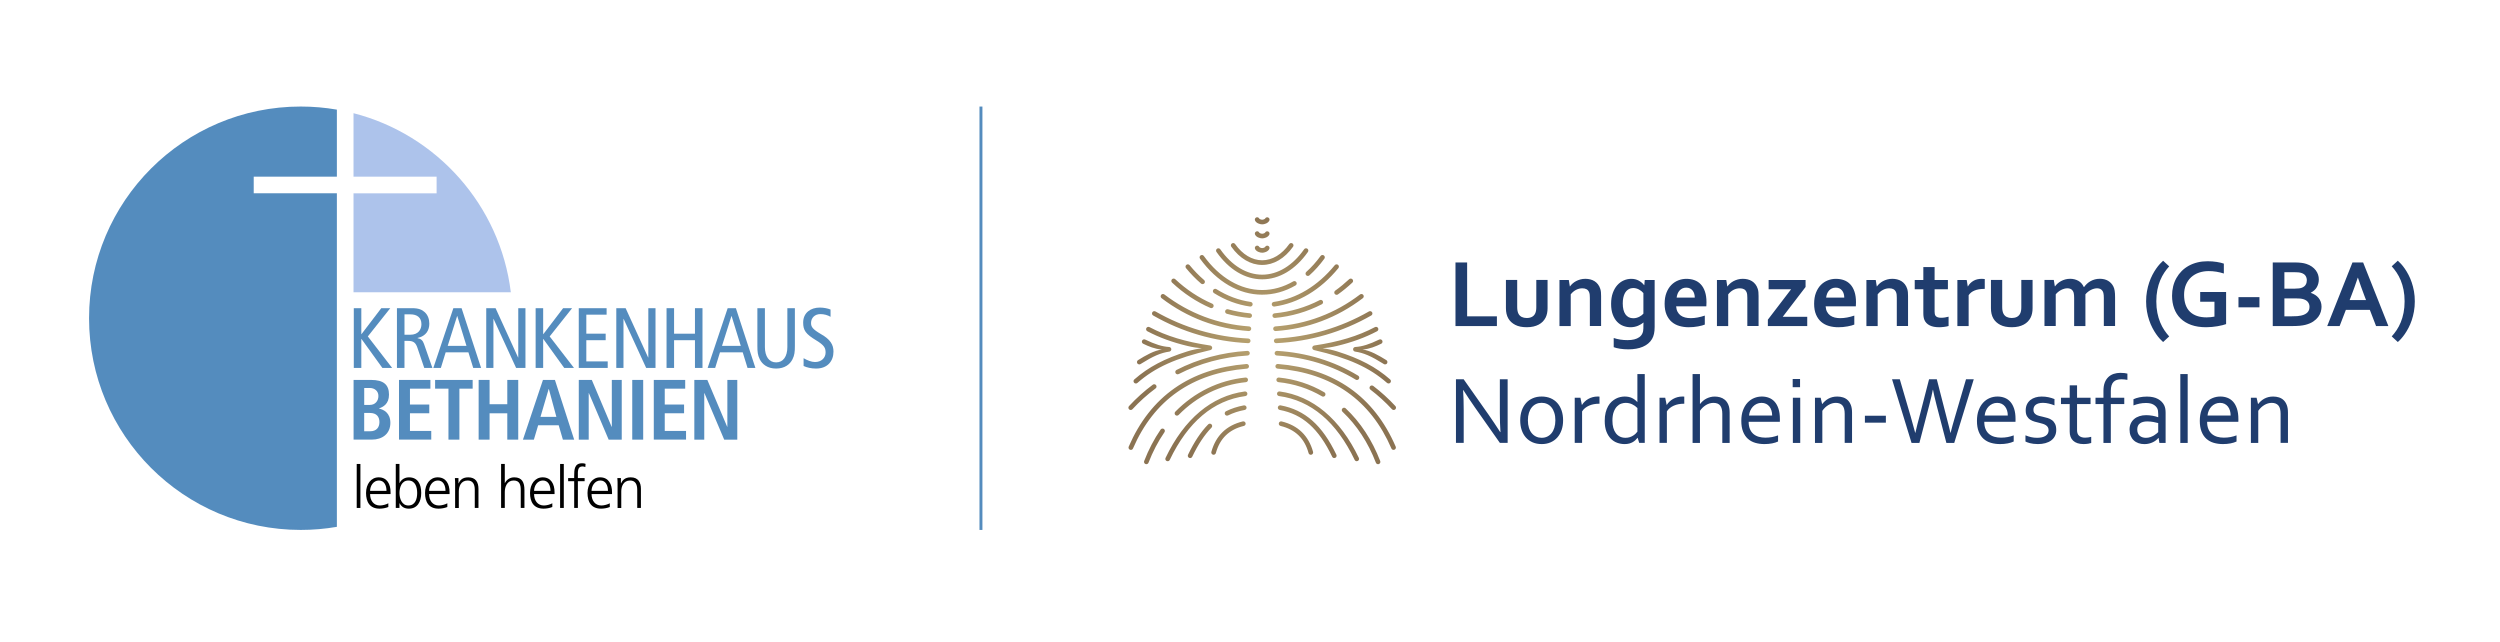
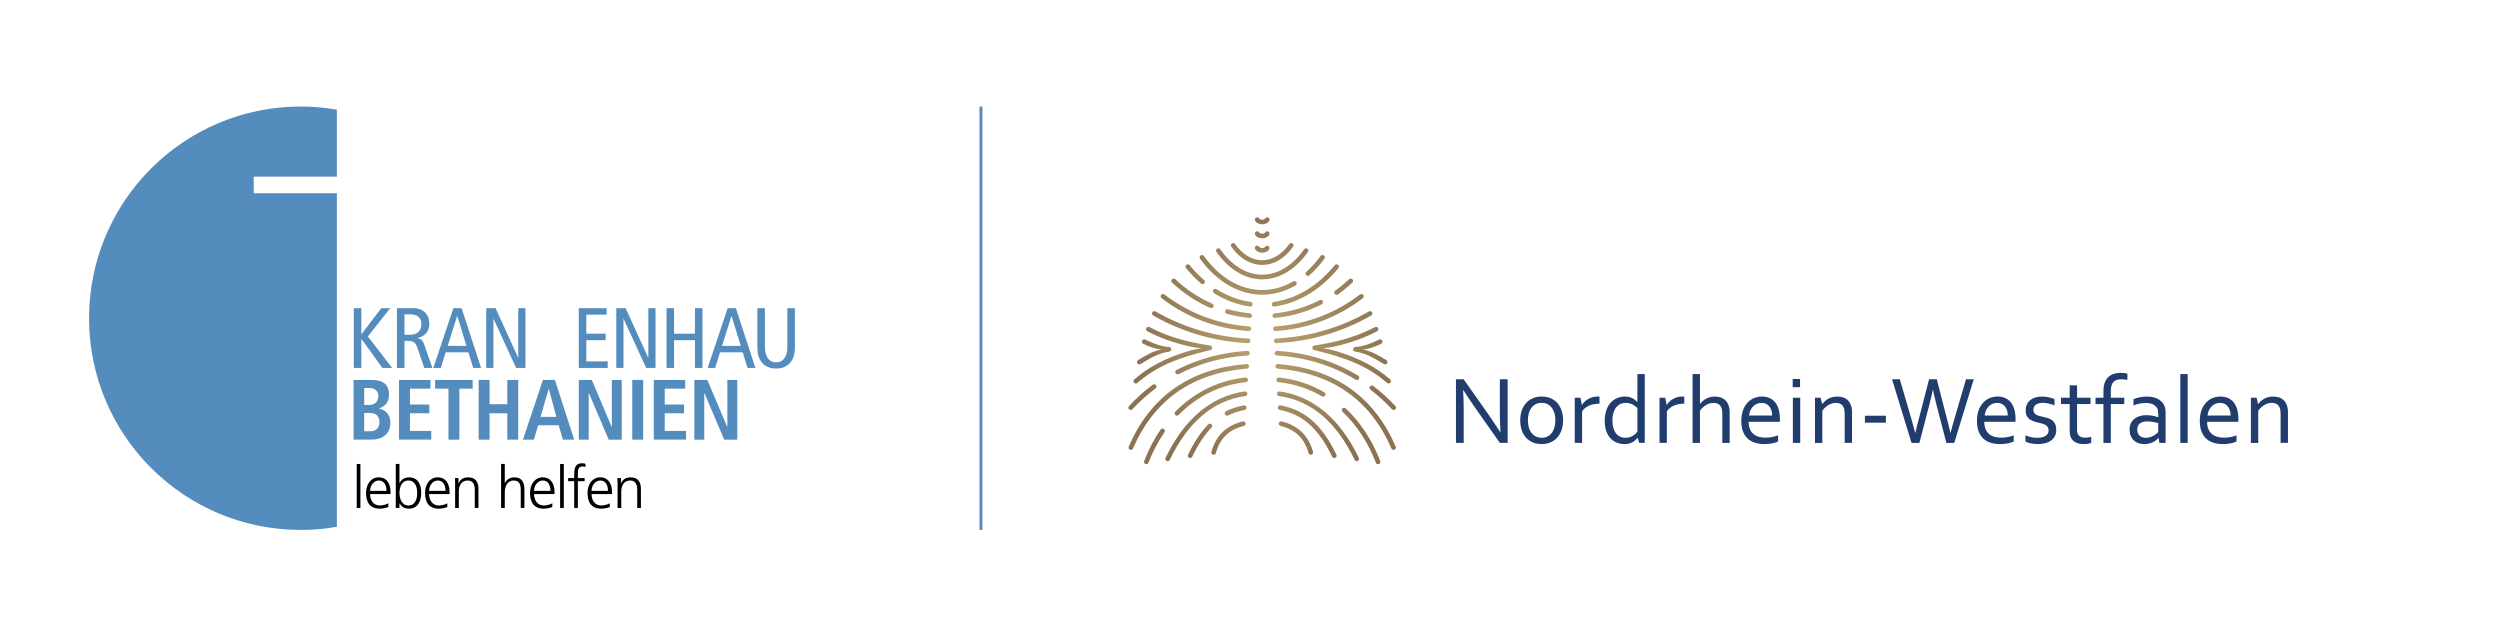
<svg xmlns="http://www.w3.org/2000/svg" id="Ebene_1" version="1.1" viewBox="0 0 1699.81 436.67">
  <defs>
    <style>
      .st0 {
        fill: #203d6e;
      }

      .st1 {
        fill: url(#Lungenzentrum);
      }

      .st2 {
        fill: #adc3eb;
      }

      .st3 {
        fill: none;
        stroke: #548cbe;
        stroke-miterlimit: 10;
        stroke-width: 2px;
      }

      .st4 {
        fill: #548cbe;
      }
    </style>
    <radialGradient id="Lungenzentrum" cx="83.34" cy="-134.27" fx="83.34" fy="-134.27" r="9.24" gradientTransform="translate(68.36 1504.19) scale(9.48)" gradientUnits="userSpaceOnUse">
      <stop offset="0" stop-color="#bba571" />
      <stop offset="1" stop-color="#8b7352" />
    </radialGradient>
  </defs>
  <g>
    <g>
-       <path class="st0" d="M989.62,221.69v-43.25h7.92v36.63h20.24v6.63h-28.16ZM1050.91,215.93c-.5.99-1.14,1.89-1.92,2.7-.79.81-1.71,1.5-2.78,2.07-1.07.57-2.28,1.01-3.62,1.32-1.35.31-2.85.47-4.51.47-3.15,0-5.75-.53-7.82-1.6s-3.63-2.5-4.69-4.32c-.56-.97-.98-2.04-1.25-3.2s-.4-2.46-.4-3.88v-19.14h7.66v18.33c0,1.06.08,1.97.23,2.73.15.76.38,1.43.68,1.99.52.95,1.25,1.65,2.2,2.12.95.46,2.08.7,3.39.7,1.38,0,2.56-.26,3.54-.78.98-.52,1.72-1.3,2.21-2.36.5-1.01.74-2.42.74-4.23v-18.49h7.66v19.14c0,2.54-.44,4.69-1.32,6.43h0ZM1080.98,221.69v-19.14c0-.84-.03-1.56-.1-2.17-.07-.6-.18-1.13-.36-1.58-.39-.99-.97-1.7-1.76-2.13-.79-.43-1.74-.65-2.86-.65-1.49,0-2.92.35-4.28,1.05-1.37.7-2.58,1.72-3.64,3.06v21.56h-7.66v-31.33h6.34l.71,4.36h.13c.45-.65,1.02-1.28,1.71-1.91.69-.62,1.48-1.17,2.36-1.65.88-.47,1.86-.86,2.93-1.15,1.07-.29,2.2-.44,3.41-.44,1.14,0,2.25.13,3.31.39,1.07.26,2.04.66,2.92,1.21.88.55,1.67,1.26,2.34,2.13.68.87,1.21,1.91,1.6,3.12.21.67.36,1.4.44,2.18.08.79.11,1.7.11,2.73v20.33h-7.66ZM1124.59,226.99c-.3,1.31-.74,2.48-1.33,3.49-.69,1.19-1.57,2.22-2.64,3.1-1.07.88-2.28,1.62-3.65,2.2-1.37.58-2.87,1.02-4.51,1.31-1.64.29-3.37.44-5.2.44-1.03,0-2.05-.04-3.04-.11-.99-.07-1.92-.18-2.8-.32-.87-.14-1.67-.3-2.39-.48-.72-.18-1.33-.37-1.83-.57v-6.24c1.42.47,2.91.83,4.48,1.08,1.56.25,3.21.37,4.93.37,3.43,0,6.08-.66,7.95-1.99,1.87-1.32,2.81-3.34,2.81-6.03v-.74c0-.43,0-.96.02-1.6.01-.64.04-1.17.08-1.6h-.07c-.47.39-1.02.77-1.63,1.15-.61.38-1.29.72-2.02,1.03-.73.31-1.54.56-2.42.74-.88.18-1.79.27-2.71.27-1.66,0-3.28-.3-4.87-.89-1.58-.59-2.99-1.53-4.22-2.81-1.23-1.28-2.22-2.93-2.97-4.93-.75-2-1.13-4.42-1.13-7.24s.38-5.3,1.15-7.42c.76-2.12,1.78-3.89,3.06-5.32,1.27-1.42,2.73-2.49,4.38-3.22,1.65-.72,3.35-1.08,5.09-1.08,1.92,0,3.62.4,5.11,1.21,1.49.81,2.71,1.84,3.65,3.09h.13l.32-3.52h6.72v31.91c0,1.83-.15,3.41-.45,4.72h0ZM1117.38,199.25c-.82-.97-1.83-1.78-3.04-2.42-1.21-.65-2.49-.98-3.85-1-.47,0-.97.06-1.5.18-.53.12-1.06.33-1.6.63-.54.3-1.05.71-1.53,1.21-.49.51-.91,1.15-1.28,1.92-.37.78-.66,1.7-.89,2.78-.23,1.08-.34,2.33-.34,3.75,0,1.57.15,2.98.45,4.22.3,1.24.75,2.3,1.36,3.17.6.87,1.35,1.54,2.25,2,.89.46,1.93.69,3.12.69.78,0,1.51-.1,2.2-.29.69-.19,1.33-.44,1.91-.74.58-.3,1.11-.64,1.57-1,.46-.37.86-.73,1.18-1.1v-14h0ZM1160.18,208.3h-20.53c.11,1.44.43,2.68.97,3.7.54,1.02,1.25,1.85,2.12,2.49.87.64,1.89,1.1,3.05,1.39,1.16.29,2.42.44,3.78.44,1.49,0,3.04-.15,4.66-.45,1.62-.3,3.25-.73,4.91-1.29v6.11c-.99.43-2.51.84-4.56,1.23-2.05.39-4.17.58-6.37.58s-4.33-.29-6.32-.86c-1.99-.57-3.73-1.49-5.22-2.76-1.49-1.27-2.67-2.92-3.54-4.95-.87-2.03-1.31-4.48-1.31-7.37s.41-5.33,1.23-7.47c.82-2.13,1.92-3.9,3.3-5.3,1.38-1.4,2.96-2.45,4.74-3.15,1.78-.7,3.62-1.05,5.51-1.05s3.81.3,5.48.9c1.67.6,3.11,1.55,4.33,2.85,1.22,1.29,2.17,2.96,2.85,4.99.68,2.04,1.02,4.45,1.02,7.23-.02,1.08-.05,1.99-.1,2.75h0ZM1151.95,199.71c-.25-.82-.61-1.54-1.1-2.15-.49-.61-1.09-1.1-1.81-1.46-.72-.36-1.57-.53-2.54-.53s-1.83.18-2.59.53c-.75.36-1.41.84-1.96,1.46-.55.61-.99,1.33-1.31,2.15-.32.82-.54,1.69-.65,2.62h12.32c0-.93-.12-1.8-.37-2.62h0ZM1188.05,221.69v-19.14c0-.84-.03-1.56-.1-2.17-.07-.6-.18-1.13-.36-1.58-.39-.99-.97-1.7-1.76-2.13-.79-.43-1.74-.65-2.86-.65-1.49,0-2.92.35-4.28,1.05-1.37.7-2.58,1.72-3.64,3.06v21.56h-7.66v-31.33h6.34l.71,4.36h.13c.45-.65,1.02-1.28,1.71-1.91.69-.62,1.48-1.17,2.36-1.65.88-.47,1.86-.86,2.93-1.15,1.07-.29,2.2-.44,3.41-.44,1.14,0,2.25.13,3.31.39,1.07.26,2.04.66,2.92,1.21s1.67,1.26,2.34,2.13c.68.87,1.21,1.91,1.6,3.12.22.67.36,1.4.44,2.18.08.79.11,1.7.11,2.73v20.33h-7.66ZM1228.78,221.69h-26.77v-4.33l15.81-20.69h-15.29v-6.3h25.12v4.75l-15.52,20.27h16.65v6.3h0ZM1261.82,208.3h-20.53c.11,1.44.43,2.68.97,3.7.54,1.02,1.25,1.85,2.12,2.49.87.64,1.89,1.1,3.06,1.39,1.16.29,2.42.44,3.78.44,1.49,0,3.04-.15,4.66-.45,1.62-.3,3.25-.73,4.91-1.29v6.11c-.99.43-2.51.84-4.56,1.23-2.05.39-4.17.58-6.37.58s-4.33-.29-6.32-.86c-1.99-.57-3.73-1.49-5.22-2.76-1.49-1.27-2.67-2.92-3.54-4.95-.87-2.03-1.31-4.48-1.31-7.37s.41-5.33,1.23-7.47c.82-2.13,1.92-3.9,3.3-5.3,1.38-1.4,2.96-2.45,4.74-3.15,1.78-.7,3.62-1.05,5.51-1.05s3.81.3,5.48.9c1.67.6,3.11,1.55,4.33,2.85s2.17,2.96,2.85,4.99c.68,2.04,1.02,4.45,1.02,7.23-.02,1.08-.05,1.99-.1,2.75h0ZM1253.59,199.71c-.25-.82-.61-1.54-1.1-2.15-.48-.61-1.09-1.1-1.81-1.46-.72-.36-1.57-.53-2.54-.53s-1.83.18-2.59.53c-.75.36-1.41.84-1.96,1.46-.55.61-.99,1.33-1.31,2.15-.32.82-.54,1.69-.65,2.62h12.32c0-.93-.12-1.8-.37-2.62h0ZM1289.68,221.69v-19.14c0-.84-.03-1.56-.1-2.17-.07-.6-.18-1.13-.36-1.58-.39-.99-.98-1.7-1.76-2.13-.79-.43-1.74-.65-2.86-.65-1.49,0-2.92.35-4.28,1.05-1.37.7-2.58,1.72-3.64,3.06v21.56h-7.66v-31.33h6.34l.71,4.36h.13c.45-.65,1.02-1.28,1.71-1.91.69-.62,1.48-1.17,2.36-1.65.88-.47,1.86-.86,2.92-1.15,1.07-.29,2.2-.44,3.41-.44,1.14,0,2.25.13,3.31.39,1.07.26,2.04.66,2.93,1.21.88.55,1.66,1.26,2.34,2.13.68.87,1.21,1.91,1.6,3.12.21.67.36,1.4.44,2.18.07.79.11,1.7.11,2.73v20.33h-7.66ZM1315.93,214.57c.65.99,1.93,1.49,3.85,1.49.88,0,1.76-.07,2.64-.21.87-.14,1.7-.32,2.47-.53v6.34c-.86.26-1.89.46-3.09.61-1.2.15-2.31.23-3.35.23-2.63,0-4.78-.43-6.45-1.28-1.67-.85-2.85-2.07-3.54-3.67-.5-1.14-.74-2.69-.74-4.66v-16.23h-5.85v-6.3h5.85v-8.76h7.66v8.76h9.05v6.3h-9.05v15.23c0,1.21.18,2.1.55,2.68h0ZM1348.84,196.44c-2.35,0-4.41.35-6.19,1.05-1.78.7-3.15,1.77-4.12,3.22v20.98h-7.66v-31.33h6.34l.71,4.36h.13c.91-1.59,2.15-2.85,3.73-3.77,1.58-.92,3.49-1.37,5.71-1.37.78,0,1.44.04,2,.13v6.72h-.65ZM1380.68,215.93c-.5.99-1.14,1.89-1.92,2.7-.79.81-1.71,1.5-2.78,2.07-1.07.57-2.27,1.01-3.62,1.32-1.35.31-2.85.47-4.51.47-3.15,0-5.75-.53-7.82-1.6-2.07-1.07-3.63-2.5-4.69-4.32-.56-.97-.98-2.04-1.25-3.2-.27-1.16-.4-2.46-.4-3.88v-19.14h7.66v18.33c0,1.06.07,1.97.23,2.73.15.76.38,1.43.68,1.99.52.95,1.25,1.65,2.2,2.12.95.46,2.08.7,3.39.7s2.56-.26,3.54-.78c.98-.52,1.72-1.3,2.21-2.36.5-1.01.74-2.42.74-4.23v-18.49h7.66v19.14c0,2.54-.44,4.69-1.33,6.43h0ZM1430.44,221.69v-19.07c0-.67-.02-1.29-.07-1.88-.04-.58-.12-1.09-.23-1.52-.24-.95-.7-1.71-1.39-2.29-.69-.58-1.66-.88-2.91-.91-.67,0-1.36.1-2.07.29-.71.19-1.42.47-2.12.82-.7.36-1.37.79-2,1.29-.64.51-1.21,1.07-1.73,1.7v21.56h-7.66v-19.07c0-.67-.02-1.29-.07-1.88-.04-.58-.12-1.09-.23-1.52-.24-.95-.7-1.71-1.37-2.29-.68-.58-1.65-.88-2.93-.91-.67,0-1.36.1-2.07.29-.71.19-1.42.47-2.12.82-.7.36-1.37.79-2,1.29-.64.51-1.21,1.07-1.73,1.7v21.56h-7.66v-31.33h6.34l.71,4.36h.13c.45-.65,1.02-1.28,1.71-1.91.69-.62,1.47-1.17,2.34-1.65s1.83-.86,2.88-1.15c1.04-.29,2.15-.44,3.31-.44,2.07,0,3.93.46,5.58,1.37,1.65.92,2.9,2.34,3.77,4.28h.13c.6-.84,1.28-1.6,2.02-2.3.74-.69,1.57-1.28,2.47-1.78.9-.5,1.88-.88,2.92-1.16,1.05-.28,2.16-.42,3.35-.42,2.24.02,4.12.49,5.64,1.41,1.52.92,2.69,2.17,3.51,3.77.22.41.4.86.55,1.34.15.49.27,1.03.37,1.63.1.6.17,1.27.21,2,.04.73.07,1.57.07,2.52v19.43h-7.66ZM1468.76,190.64c-.81,1.95-1.45,4.1-1.92,6.46-.47,2.36-.71,4.96-.71,7.81s.24,5.45.71,7.81c.47,2.36,1.12,4.52,1.92,6.46.81,1.95,1.74,3.71,2.8,5.29,1.06,1.57,2.17,3,3.33,4.27l-4.14,3.82c-.65-.56-1.39-1.29-2.21-2.2-.83-.9-1.68-1.98-2.54-3.22-.86-1.24-1.7-2.64-2.52-4.2-.82-1.56-1.55-3.28-2.18-5.14-.64-1.86-1.15-3.87-1.53-6.03-.39-2.15-.58-4.44-.58-6.85s.19-4.73.58-6.87c.39-2.14.9-4.15,1.53-6.01.64-1.86,1.36-3.58,2.18-5.14.82-1.56,1.66-2.96,2.52-4.2.86-1.24,1.71-2.31,2.54-3.22.83-.9,1.57-1.64,2.21-2.2l4.14,3.81c-1.16,1.27-2.28,2.69-3.33,4.27-1.06,1.57-1.99,3.34-2.8,5.29h0ZM1495.96,205.17v-6.63h17.62v21.82c-.65.24-1.47.49-2.47.74-1,.26-2.12.49-3.36.7-1.24.2-2.52.37-3.83.5-1.32.13-2.62.19-3.91.19-3.88,0-7.27-.52-10.17-1.57-2.9-1.05-5.31-2.52-7.24-4.41-1.93-1.89-3.37-4.15-4.33-6.77-.96-2.62-1.44-5.51-1.44-8.68,0-2.24.25-4.38.76-6.42.51-2.04,1.25-3.92,2.23-5.66.98-1.73,2.17-3.3,3.57-4.7,1.4-1.4,3-2.6,4.8-3.59,1.8-.99,3.77-1.75,5.92-2.28,2.14-.53,4.45-.79,6.9-.79,2.18,0,4.24.16,6.21.47,1.96.31,3.57.7,4.82,1.15v6.72c-1.68-.54-3.38-.95-5.09-1.23-1.71-.28-3.44-.42-5.19-.42-2.35,0-4.55.35-6.6,1.05-2.05.7-3.82,1.74-5.32,3.1-1.5,1.37-2.68,3.06-3.54,5.06-.86,2-1.29,4.32-1.29,6.95.02,5.11,1.36,8.94,4.01,11.49,2.65,2.55,6.41,3.83,11.28,3.83.9,0,1.84-.05,2.81-.15.97-.1,1.82-.22,2.55-.37v-10.12h-9.7ZM1521.99,208.98v-6.95h14.26v6.95h-14.26ZM1574.15,200.53c.89.57,1.66,1.25,2.3,2.04.64.79,1.13,1.68,1.49,2.67.35.99.53,2.1.53,3.33,0,1.06-.17,2.19-.5,3.39-.33,1.21-.92,2.38-1.76,3.51-.84,1.13-1.96,2.17-3.36,3.12-1.4.95-3.17,1.7-5.3,2.26-.54.13-1.13.25-1.76.36-.64.11-1.34.2-2.12.28-.78.08-1.64.13-2.59.16-.95.03-2.02.05-3.2.05h-12.58v-43.25h15.03c3.21,0,5.8.32,7.76.97,1.46.47,2.74,1.1,3.81,1.86,1.08.76,1.97,1.62,2.67,2.55.7.94,1.22,1.93,1.55,2.97.33,1.04.5,2.1.5,3.15,0,1.88-.42,3.59-1.26,5.16-.84,1.56-2.23,2.86-4.17,3.89v.13c1.08.37,2.06.84,2.96,1.41h0ZM1567.6,187.53c-.58-.89-1.57-1.56-2.97-1.99-.58-.17-1.26-.3-2.04-.37-.78-.07-1.74-.11-2.88-.11h-6.5v11.19h7.14c2.15,0,3.76-.21,4.82-.65,1.19-.5,2.03-1.18,2.54-2.05.51-.87.76-1.86.76-2.96s-.29-2.16-.87-3.05h0ZM1569.28,205.46c-.67-.91-1.71-1.58-3.14-2.04-.62-.19-1.36-.33-2.2-.42-.84-.09-1.92-.13-3.23-.13h-7.5v12.19h5.17c1.38,0,2.56-.04,3.56-.11.99-.08,1.84-.2,2.55-.37,1.1-.24,2.01-.55,2.75-.95.73-.4,1.32-.85,1.78-1.36.45-.51.78-1.07.97-1.68.19-.61.29-1.27.29-1.96,0-1.21-.33-2.26-1-3.17h0ZM1615.54,221.69l-4.24-11.02h-16.29l-4.24,11.02h-8.44l17.17-43.25h7.24l17.17,43.25h-8.37ZM1607.27,200.19c-1.17-3.07-2.52-6.85-4.05-11.34h-.13c-1.51,4.53-2.86,8.31-4.05,11.34l-1.48,3.85h11.18l-1.48-3.85h0ZM1641.31,211.76c-.39,2.15-.9,4.17-1.53,6.03-.64,1.86-1.36,3.58-2.18,5.14-.82,1.56-1.66,2.96-2.52,4.2-.86,1.24-1.7,2.31-2.52,3.22-.82.91-1.56,1.64-2.23,2.2l-4.14-3.82c1.16-1.27,2.27-2.69,3.33-4.27,1.06-1.57,1.99-3.33,2.8-5.29.81-1.95,1.45-4.1,1.92-6.46.47-2.36.71-4.96.71-7.81s-.24-5.45-.71-7.81c-.47-2.36-1.12-4.51-1.92-6.46-.81-1.95-1.74-3.71-2.8-5.29-1.06-1.57-2.17-2.99-3.33-4.27l4.14-3.81c.65.56,1.39,1.29,2.21,2.2.83.9,1.68,1.98,2.54,3.22.86,1.24,1.7,2.64,2.52,4.2.82,1.56,1.55,3.28,2.18,5.14.64,1.86,1.15,3.87,1.53,6.01.39,2.14.58,4.43.58,6.87s-.19,4.7-.58,6.85h0Z" />
      <path class="st0" d="M1019.81,301.14l-16.97-24.12c-2.93-4.2-5.55-8.13-7.86-11.77h-.19c.28,3.94.42,8.55.42,13.8v22.08h-5.27v-43.25h5.24l16.97,24.12c2.65,3.81,5.27,7.74,7.86,11.77h.19c-.28-4.2-.42-8.49-.42-12.87v-23.02h5.3v43.25h-5.27ZM1061.74,292.41c-.69,1.98-1.66,3.68-2.92,5.09-1.26,1.41-2.79,2.5-4.57,3.28-1.79.78-3.79,1.16-6.01,1.16s-4.33-.39-6.13-1.16c-1.8-.78-3.33-1.87-4.59-3.28-1.26-1.41-2.23-3.11-2.89-5.09-.67-1.98-1-4.18-1-6.6s.34-4.64,1.03-6.63c.69-1.98,1.67-3.68,2.93-5.11,1.26-1.42,2.79-2.52,4.59-3.3,1.8-.78,3.81-1.16,6.03-1.16s4.3.39,6.11,1.16c1.81.78,3.34,1.88,4.59,3.3,1.25,1.42,2.21,3.13,2.88,5.11.67,1.98,1,4.19,1,6.63s-.35,4.61-1.03,6.6h0ZM1056.84,280.75c-.46-1.48-1.11-2.73-1.94-3.75-.83-1.02-1.82-1.8-2.96-2.33-1.14-.53-2.39-.79-3.75-.79s-2.61.26-3.75.79c-1.14.53-2.13,1.3-2.96,2.33-.83,1.02-1.48,2.27-1.94,3.75-.46,1.48-.69,3.16-.69,5.06s.23,3.55.69,5.03c.46,1.48,1.12,2.72,1.96,3.73.84,1.01,1.83,1.78,2.97,2.31,1.14.53,2.39.79,3.75.79s2.6-.26,3.73-.79c1.13-.53,2.11-1.3,2.94-2.31.83-1.01,1.48-2.26,1.94-3.73.46-1.48.7-3.15.7-5.03s-.23-3.58-.7-5.06h0ZM1087.15,274.5c-1.19,0-2.35.11-3.49.32-1.14.22-2.21.54-3.22.99-1,.44-1.91.99-2.72,1.63-.81.65-1.48,1.41-2.02,2.29v21.4h-5.01v-30.71h3.88l.97,4.88h.1c.5-.8,1.1-1.54,1.83-2.23.72-.69,1.53-1.29,2.44-1.81.9-.52,1.9-.92,2.97-1.21,1.08-.29,2.21-.44,3.39-.44.22,0,.44,0,.66.02.23.01.43.03.6.05v4.82h-.39ZM1114.53,301.14l-1.03-3.43h-.13c-.39.5-.84,1-1.36,1.5-.52.51-1.13.96-1.83,1.37-.7.41-1.51.74-2.42.99-.92.25-1.98.37-3.18.37-1.68,0-3.33-.29-4.95-.86-1.62-.57-3.06-1.49-4.32-2.75-1.26-1.26-2.28-2.89-3.06-4.88-.78-1.99-1.16-4.42-1.16-7.29,0-2.13.21-4.03.63-5.67.42-1.65.98-3.09,1.67-4.32.69-1.23,1.5-2.26,2.42-3.09.93-.83,1.89-1.5,2.88-2.02.99-.52,2-.89,3.02-1.11,1.02-.23,1.99-.34,2.89-.34,1.88,0,3.5.31,4.88.94,1.38.63,2.62,1.54,3.72,2.75h.1v-18.98h5.01v46.81h-3.78ZM1113.3,277.41c-1.04-1.06-2.23-1.9-3.59-2.54-1.36-.64-2.82-.95-4.4-.95-.95,0-1.95.18-2.99.53-1.05.36-2.02,1-2.91,1.92-.89.93-1.63,2.17-2.21,3.73-.58,1.56-.87,3.56-.87,6,0,1.77.2,3.37.6,4.8.4,1.43.98,2.65,1.73,3.65.75,1,1.68,1.77,2.78,2.31,1.1.54,2.36.81,3.78.81,1.06,0,2.01-.14,2.88-.42.86-.28,1.63-.64,2.31-1.07.68-.43,1.26-.89,1.75-1.37.49-.49.87-.93,1.15-1.34v-16.07h0ZM1144.79,274.5c-1.18,0-2.35.11-3.49.32-1.14.22-2.21.54-3.22.99-1,.44-1.91.99-2.71,1.63-.81.65-1.48,1.41-2.02,2.29v21.4h-5.01v-30.71h3.88l.97,4.88h.1c.5-.8,1.11-1.54,1.83-2.23.72-.69,1.54-1.29,2.44-1.81.91-.52,1.9-.92,2.97-1.21,1.08-.29,2.21-.44,3.39-.44.21,0,.44,0,.66.02.23.01.43.03.6.05v4.82h-.39ZM1171.04,301.14v-19.75c0-2.48-.47-4.34-1.41-5.59-.94-1.25-2.47-1.87-4.61-1.87-1.77,0-3.45.48-5.04,1.44-1.6.96-2.97,2.28-4.14,3.96v21.82h-5.01v-46.81h5.01v20.3h.1c.56-.71,1.18-1.37,1.87-1.99.69-.61,1.46-1.14,2.3-1.58.84-.44,1.75-.79,2.71-1.05.97-.26,2.02-.39,3.14-.39s2.33.16,3.49.47c1.16.31,2.24.87,3.23,1.66.99.8,1.8,1.91,2.42,3.33.63,1.42.94,3.25.94,5.49v20.56h-5.01ZM1210.16,286.81h-21.21c0,1.96.3,3.63.89,4.99.59,1.37,1.4,2.48,2.42,3.33,1.02.85,2.23,1.47,3.6,1.86,1.38.39,2.87.58,4.46.58s3.17-.14,4.54-.4c1.37-.27,2.73-.65,4.09-1.15v4.17c-1.1.54-2.46.96-4.07,1.28-1.62.31-3.35.47-5.21.47-2.2,0-4.26-.28-6.19-.84-1.93-.56-3.6-1.47-5.01-2.72-1.41-1.25-2.52-2.88-3.31-4.9-.8-2.01-1.2-4.44-1.2-7.29s.39-5.23,1.16-7.29c.77-2.06,1.81-3.78,3.1-5.16,1.29-1.38,2.77-2.41,4.45-3.1,1.68-.69,3.43-1.03,5.26-1.03,1.72,0,3.33.29,4.82.86,1.49.57,2.79,1.47,3.89,2.7,1.1,1.23,1.96,2.81,2.6,4.75.63,1.94.95,4.27.95,6.98v.66c0,.18-.01.6-.03,1.25h0ZM1204.45,279.14c-.32-1.05-.78-1.96-1.39-2.73-.61-.78-1.36-1.39-2.26-1.83-.89-.44-1.93-.66-3.11-.66s-2.23.23-3.22.68c-.99.45-1.86,1.07-2.6,1.84-.74.78-1.34,1.69-1.8,2.73-.46,1.05-.74,2.16-.85,3.35h15.71c0-1.21-.16-2.33-.47-3.38h0ZM1219.01,301.14v-30.71h5.01v30.71h-5.01ZM1218.89,257.69h5.01v5.59h-5.01v-5.59h0ZM1254.25,301.14v-19.75c0-2.65-.51-4.56-1.54-5.72-1.02-1.16-2.52-1.75-4.48-1.75-1.72,0-3.39.48-5.01,1.44-1.62.96-3.01,2.28-4.17,3.96v21.82h-5.01v-30.71h3.88l.97,4.27h.1c.56-.71,1.18-1.37,1.86-1.99.68-.61,1.44-1.15,2.28-1.62.84-.46,1.76-.82,2.76-1.08,1-.26,2.1-.39,3.28-.39,1.4,0,2.71.19,3.94.58,1.23.39,2.29,1.01,3.2,1.87.9.86,1.62,1.99,2.15,3.38.53,1.39.79,3.1.79,5.12v20.56h-5.01ZM1267.99,287.36v-4.69h14.26v4.69h-14.26ZM1328.73,301.14h-5.34l-6.68-25.7c-1.22-4.78-2.02-8.25-2.41-10.41h-.13c-.34,1.98-1.15,5.45-2.42,10.41l-6.7,25.7h-5.35l-13.25-43.25h5.27l7.43,25.38c1.18,4.07,2.19,7.74,3.03,10.99h.13c.43-2,.89-3.95,1.4-5.85.5-1.9.95-3.59,1.34-5.08l6.56-25.44h5.27l6.53,25.44c1.6,6.12,2.51,9.76,2.72,10.93h.13c.75-3.02,1.76-6.68,3.03-10.99l7.44-25.38h5.27l-13.26,43.25h0ZM1370.37,286.81h-21.21c0,1.96.3,3.63.89,4.99.59,1.37,1.4,2.48,2.43,3.33,1.02.85,2.22,1.47,3.6,1.86,1.38.39,2.87.58,4.46.58s3.17-.14,4.54-.4c1.37-.27,2.73-.65,4.09-1.15v4.17c-1.1.54-2.46.96-4.07,1.28-1.62.31-3.35.47-5.21.47-2.2,0-4.26-.28-6.19-.84-1.93-.56-3.6-1.47-5.01-2.72-1.41-1.25-2.51-2.88-3.31-4.9-.8-2.01-1.2-4.44-1.2-7.29s.39-5.23,1.16-7.29c.77-2.06,1.81-3.78,3.1-5.16,1.29-1.38,2.77-2.41,4.45-3.1,1.68-.69,3.43-1.03,5.26-1.03,1.72,0,3.33.29,4.82.86,1.5.57,2.79,1.47,3.89,2.7,1.1,1.23,1.96,2.81,2.6,4.75.64,1.94.95,4.27.95,6.98v.66c0,.18-.01.6-.03,1.25h0ZM1364.66,279.14c-.32-1.05-.78-1.96-1.39-2.73-.61-.78-1.36-1.39-2.26-1.83-.89-.44-1.93-.66-3.11-.66s-2.23.23-3.22.68c-.99.45-1.86,1.07-2.6,1.84-.74.78-1.34,1.69-1.8,2.73-.46,1.05-.74,2.16-.85,3.35h15.71c0-1.21-.16-2.33-.47-3.38h0ZM1384.47,281.98c.6.33,1.3.61,2.09.82.79.22,1.61.41,2.45.58,1.16.26,2.25.54,3.29.86,1.03.31,1.99.78,2.86,1.41.87.62,1.58,1.47,2.12,2.54.54,1.07.81,2.45.81,4.15,0,1.55-.3,2.93-.9,4.12s-1.46,2.2-2.55,3.01c-1.1.81-2.41,1.42-3.94,1.84-1.53.42-3.21.63-5.04.63-1.12,0-2.14-.06-3.06-.18-.92-.12-1.72-.27-2.42-.45-.7-.18-1.3-.37-1.79-.57-.5-.19-.9-.38-1.23-.55v-4.2c1.27.52,2.53.93,3.78,1.23,1.25.3,2.62.45,4.13.45,1.19,0,2.25-.11,3.21-.32.95-.21,1.77-.53,2.46-.95.69-.42,1.22-.95,1.59-1.58.37-.64.56-1.37.56-2.21s-.17-1.57-.51-2.13c-.34-.56-.79-1.02-1.36-1.39-.57-.37-1.23-.67-1.98-.91-.75-.24-1.54-.45-2.36-.65-1.08-.24-2.18-.52-3.28-.84-1.11-.32-2.12-.78-3.03-1.36-.91-.58-1.64-1.37-2.21-2.38-.56-1-.84-2.29-.84-3.86s.29-3.02.87-4.2c.58-1.18,1.37-2.17,2.36-2.94.99-.78,2.14-1.36,3.46-1.75,1.31-.39,2.7-.58,4.17-.58,1.7,0,3.28.16,4.74.49,1.46.32,2.78.73,3.96,1.23v4.27c-1.26-.5-2.54-.9-3.83-1.21-1.29-.31-2.62-.48-3.99-.5-1.16,0-2.14.12-2.96.36-.82.24-1.49.57-2.02.99-.53.42-.91.92-1.15,1.49-.24.57-.36,1.2-.36,1.89,0,.84.18,1.53.54,2.07.36.54.84.98,1.44,1.31h0ZM1412.54,294.61c.2.6.53,1.13.97,1.57.44.44,1.01.79,1.7,1.03.69.25,1.52.37,2.49.37.67,0,1.37-.05,2.12-.16.74-.11,1.43-.25,2.05-.42v4.2c-.43.17-1.09.33-1.97.48-.88.15-1.94.24-3.17.26-1.62,0-3.02-.2-4.2-.6-1.19-.4-2.17-.97-2.96-1.71-.79-.74-1.37-1.64-1.76-2.7-.39-1.06-.58-2.23-.58-3.53v-18.68h-5.92v-4.3h5.92v-8.41h5.01v8.41h9.18v4.3h-9.18v17.91c0,.71.1,1.37.31,1.97h0ZM1444.34,257.98c-.78-.06-1.44-.1-2-.1-1.12,0-2.13.14-3.02.42-.89.28-1.64.73-2.25,1.34-.6.61-1.07,1.42-1.39,2.43-.32,1-.49,2.21-.49,3.64v4.72h9.15v4.3h-9.15v26.41h-5.01v-26.41h-5.4v-4.3h5.4v-4.69c0-2.22.3-4.09.89-5.61.59-1.52,1.41-2.77,2.44-3.75,1.03-.98,2.25-1.7,3.65-2.17,1.4-.46,2.91-.7,4.53-.7,1.03,0,1.99.05,2.86.16.87.11,1.51.23,1.92.36v4.24c-.65-.13-1.36-.23-2.13-.29h0ZM1468.23,301.14l-.55-3.39h-.13c-.41.52-.93,1.03-1.55,1.54-.62.51-1.35.96-2.17,1.36-.82.4-1.71.72-2.68.95-.97.24-2,.36-3.1.36-1.49,0-2.85-.22-4.09-.66-1.24-.44-2.31-1.09-3.2-1.94-.89-.85-1.59-1.89-2.08-3.12-.5-1.23-.74-2.62-.74-4.17s.27-2.9.82-4.11c.55-1.21,1.32-2.23,2.31-3.07.99-.84,2.18-1.49,3.57-1.94,1.39-.45,2.92-.68,4.61-.68,1.59.02,3.07.16,4.43.42,1.36.26,2.57.58,3.62.97h.13v-2.13c0-.84-.05-1.58-.16-2.23-.11-.65-.29-1.22-.55-1.71-.56-1.03-1.46-1.89-2.68-2.57-1.23-.68-2.89-1.02-4.98-1.02-1.55,0-3.01.15-4.38.44-1.37.29-2.73.7-4.09,1.21v-4.2c.52-.26,1.13-.5,1.83-.73.7-.23,1.44-.42,2.21-.58.78-.16,1.59-.29,2.46-.37.86-.09,1.72-.13,2.59-.13,3.1,0,5.64.55,7.61,1.65,1.97,1.1,3.39,2.55,4.25,4.36.32.69.55,1.45.7,2.28.14.83.21,1.74.21,2.73v20.5h-4.2ZM1467.42,287.66c-.92-.26-2.02-.51-3.28-.74-1.27-.24-2.66-.37-4.18-.39-2.12,0-3.79.45-4.99,1.36-1.2.9-1.8,2.29-1.8,4.17,0,.95.15,1.78.45,2.49.3.71.71,1.3,1.24,1.76.53.46,1.15.81,1.87,1.03.72.23,1.49.34,2.3.34,1.07,0,2.07-.16,2.99-.47.92-.31,1.74-.68,2.46-1.11.72-.43,1.33-.86,1.83-1.29.5-.43.87-.77,1.11-1v-6.14h0ZM1482.45,301.14v-46.81h5.01v46.81h-5.01ZM1521.89,286.81h-21.21c0,1.96.29,3.63.89,4.99.59,1.37,1.4,2.48,2.42,3.33,1.02.85,2.22,1.47,3.6,1.86,1.38.39,2.87.58,4.46.58s3.17-.14,4.54-.4c1.37-.27,2.73-.65,4.09-1.15v4.17c-1.1.54-2.46.96-4.07,1.28-1.62.31-3.35.47-5.2.47-2.2,0-4.26-.28-6.19-.84-1.93-.56-3.6-1.47-5.01-2.72-1.41-1.25-2.51-2.88-3.31-4.9-.8-2.01-1.2-4.44-1.2-7.29s.39-5.23,1.16-7.29c.77-2.06,1.81-3.78,3.1-5.16,1.29-1.38,2.77-2.41,4.45-3.1,1.68-.69,3.43-1.03,5.26-1.03,1.72,0,3.33.29,4.82.86,1.49.57,2.79,1.47,3.89,2.7,1.1,1.23,1.96,2.81,2.6,4.75.63,1.94.95,4.27.95,6.98v.66c0,.18-.01.6-.03,1.25h0ZM1516.18,279.14c-.32-1.05-.78-1.96-1.39-2.73-.61-.78-1.36-1.39-2.26-1.83-.89-.44-1.93-.66-3.11-.66s-2.23.23-3.22.68c-.99.45-1.86,1.07-2.6,1.84-.74.78-1.34,1.69-1.8,2.73-.46,1.05-.74,2.16-.85,3.35h15.71c0-1.21-.16-2.33-.47-3.38h0ZM1550.63,301.14v-19.75c0-2.65-.51-4.56-1.53-5.72-1.03-1.16-2.52-1.75-4.48-1.75-1.73,0-3.39.48-5.01,1.44-1.62.96-3.01,2.28-4.17,3.96v21.82h-5.01v-30.71h3.88l.97,4.27h.1c.56-.71,1.18-1.37,1.86-1.99.68-.61,1.44-1.15,2.28-1.62.84-.46,1.76-.82,2.76-1.08,1-.26,2.1-.39,3.28-.39,1.4,0,2.72.19,3.94.58,1.23.39,2.3,1.01,3.2,1.87.91.86,1.62,1.99,2.15,3.38.53,1.39.79,3.1.79,5.12v20.56h-5.01Z" />
    </g>
    <path class="st1" d="M936.98,315.62c-.64,0-1.23-.38-1.48-1.01-5.34-13.82-12.98-25.48-22.71-34.66-.64-.6-.66-1.6-.06-2.24.6-.64,1.6-.66,2.24-.06,10.07,9.51,17.97,21.56,23.48,35.82.32.81-.09,1.73-.91,2.05-.19.07-.38.11-.57.11ZM779.43,315.62c-.19,0-.38-.03-.57-.11-.82-.32-1.22-1.23-.91-2.05,2.98-7.72,6.75-14.92,11.19-21.39.49-.72,1.48-.9,2.2-.41.72.49.9,1.48.41,2.2-4.3,6.27-7.95,13.24-10.85,20.74-.24.63-.84,1.01-1.48,1.01ZM922.49,313.59c-.59,0-1.16-.33-1.43-.9-12.38-25.85-29.68-40.45-51.42-43.4-.87-.12-1.47-.92-1.36-1.78.12-.87.91-1.46,1.78-1.36,22.54,3.06,41.16,18.68,53.85,45.17.38.79.04,1.73-.74,2.11-.22.11-.45.15-.68.15ZM793.91,313.59c-.23,0-.46-.05-.68-.15-.79-.38-1.12-1.32-.74-2.11,12.69-26.49,31.31-42.11,53.85-45.17.88-.1,1.66.49,1.78,1.36.12.87-.49,1.66-1.36,1.78-21.74,2.95-39.05,17.55-51.42,43.4-.27.57-.84.9-1.43.9ZM907.21,311.45c-.59,0-1.16-.33-1.43-.9-9.14-19.1-20.14-28.91-35.66-31.82-.86-.16-1.43-.99-1.27-1.85.16-.86,1-1.41,1.85-1.27,16.61,3.11,28.31,13.46,37.94,33.56.38.79.04,1.73-.74,2.11-.22.11-.45.15-.68.15ZM809.19,311.45c-.23,0-.46-.05-.68-.15-.79-.38-1.12-1.32-.74-2.11,4.18-8.73,8.66-15.49,13.7-20.65.61-.63,1.61-.64,2.24-.03.63.61.64,1.61.03,2.24-4.79,4.91-9.08,11.39-13.11,19.8-.27.57-.84.9-1.43.9ZM891.25,309.21c-.69,0-1.33-.46-1.52-1.16-2.76-9.96-8.99-15.99-19.05-18.44-.85-.21-1.37-1.06-1.16-1.91.21-.85,1.06-1.37,1.91-1.16,11.12,2.71,18.31,9.66,21.35,20.67.23.84-.26,1.71-1.1,1.95-.14.04-.28.06-.42.06ZM825.16,309.21c-.14,0-.28-.02-.42-.06-.84-.23-1.34-1.11-1.1-1.95,3.05-11.01,10.23-17.96,21.35-20.67.84-.21,1.7.31,1.91,1.16.21.85-.31,1.7-1.16,1.91-10.06,2.45-16.29,8.48-19.05,18.44-.19.7-.83,1.16-1.52,1.16ZM947.51,305.9c-.61,0-1.2-.36-1.45-.96-14.25-33.01-40.31-51.28-77.43-54.3-.87-.07-1.52-.83-1.45-1.71.07-.87.84-1.52,1.71-1.45,38.38,3.12,65.32,22.03,80.08,56.2.35.8-.02,1.73-.83,2.08-.2.09-.42.13-.63.13ZM768.89,305.9c-.21,0-.42-.04-.63-.13-.8-.35-1.17-1.28-.83-2.08,14.75-34.17,41.7-53.08,80.08-56.2.86-.07,1.64.58,1.71,1.45.07.87-.58,1.64-1.45,1.71-37.12,3.02-63.18,21.28-77.43,54.3-.26.6-.84.96-1.45.96ZM800.25,282.61c-.4,0-.8-.15-1.11-.45-.62-.61-.63-1.61-.02-2.24,13.06-13.31,29.55-21.34,47.69-23.23.87-.07,1.65.54,1.74,1.41.09.87-.54,1.65-1.41,1.74-17.4,1.8-33.22,9.51-45.76,22.29-.31.32-.72.47-1.13.47ZM834.3,282.61c-.58,0-1.14-.32-1.42-.88-.39-.78-.07-1.73.71-2.12,3.69-1.83,7.76-3.17,12.11-3.99.85-.14,1.69.41,1.85,1.27.16.86-.41,1.69-1.27,1.85-4.12.77-7.81,1.98-11.29,3.71-.23.11-.47.17-.7.17ZM947.6,278.77c-.42,0-.85-.17-1.16-.51-4.5-4.87-9.42-9.35-14.65-13.33-.69-.53-.83-1.52-.3-2.22.53-.69,1.52-.83,2.22-.3,5.37,4.09,10.44,8.7,15.06,13.7.59.64.55,1.64-.09,2.24-.3.28-.69.42-1.07.42ZM768.8,278.77c-.38,0-.77-.14-1.07-.42-.64-.59-.68-1.59-.09-2.24,4.94-5.35,10.39-10.25,16.19-14.55.7-.52,1.69-.38,2.21.33.52.7.38,1.69-.33,2.21-5.64,4.19-10.94,8.95-15.75,14.16-.31.34-.74.51-1.16.51ZM899.64,269.68c-.27,0-.55-.07-.8-.22-9.04-5.29-18.99-8.52-29.58-9.62-.87-.09-1.5-.87-1.41-1.74.09-.87.86-1.49,1.74-1.41,11.04,1.15,21.42,4.52,30.85,10.04.75.44,1.01,1.41.57,2.17-.29.5-.82.78-1.37.78ZM772.29,260.75c-.44,0-.88-.18-1.19-.54-.58-.66-.51-1.66.15-2.23,9.73-8.49,20.54-14.19,36.12-19.08,3.14-.99,6.75-1.73,9.8-2.11-2.75-.21-5.93-.65-9.69-1.55-10.3-2.46-19.22-5.71-27.39-10.02-.77-.41-1.07-1.37-.66-2.14.41-.77,1.36-1.07,2.14-.66,11.52,6.08,24.62,10.05,41.23,12.49.1.01.19.03.29.06.22.07.42.19.58.34.17.15.31.35.4.57.07.17.11.34.12.53,0,.19-.02.38-.07.56-.07.22-.19.42-.34.58-.15.17-.34.3-.56.39-.09.04-.19.07-.28.09-23.58,5.49-37.49,11.75-49.6,22.33-.3.26-.67.39-1.04.39ZM922.61,258.36c-.28,0-.56-.07-.82-.23-16.01-9.67-34.07-15.19-53.66-16.4-.87-.05-1.54-.81-1.48-1.68.06-.87.82-1.5,1.68-1.48,20.11,1.25,38.65,6.91,55.1,16.85.75.45.99,1.42.54,2.17-.3.49-.82.77-1.36.77ZM800.69,254.51c-.57,0-1.13-.31-1.41-.86-.4-.78-.09-1.73.69-2.13,14.68-7.52,30.86-11.88,48.11-12.95.87-.02,1.62.61,1.68,1.48.05.87-.61,1.62-1.48,1.68-16.81,1.04-32.57,5.28-46.86,12.61-.23.12-.48.17-.72.17ZM774.63,247.78c-.53,0-1.04-.26-1.34-.74-.46-.74-.24-1.72.5-2.18,5.03-3.15,11.2-6.68,16.19-7.17-5.02-.47-8.89-2.12-12.71-3.97-.79-.38-1.11-1.33-.73-2.11.38-.79,1.33-1.11,2.11-.73,6.74,3.27,11.6,4.78,16.25,5.05.14,0,.28.03.41.07.22.07.42.18.58.33.18.16.32.36.41.59.06.16.1.34.11.52,0,.19-.02.37-.07.54-.07.22-.18.42-.33.58-.16.18-.37.33-.6.42-.12.05-.25.08-.38.1-5.8.83-10.92,3.05-19.57,8.47-.26.16-.55.24-.84.24ZM867.74,233.33c-.84,0-1.54-.66-1.58-1.5-.04-.87.63-1.62,1.5-1.66,22.57-1.15,43.8-7.35,63.12-18.41.76-.43,1.72-.17,2.16.59.43.76.17,1.73-.59,2.16-19.75,11.31-41.46,17.64-64.53,18.82,0,0-.05,0-.08,0ZM848.67,233.33s-.05,0-.08,0c-23.07-1.18-44.78-7.51-64.53-18.82-.76-.43-1.02-1.4-.59-2.16.44-.76,1.4-1.02,2.16-.59,19.31,11.06,40.55,17.26,63.12,18.41.87.04,1.55.79,1.5,1.66-.04.85-.74,1.5-1.58,1.5ZM867.25,225.09c-.82,0-1.52-.64-1.58-1.47-.06-.87.6-1.63,1.47-1.69,21.24-1.49,40.6-8.8,57.56-21.71.69-.53,1.69-.39,2.22.3.53.7.39,1.69-.3,2.22-17.46,13.29-37.39,20.81-59.26,22.35-.04,0-.08,0-.11,0ZM849.15,225.09s-.07,0-.11,0c-21.86-1.54-41.8-9.06-59.26-22.35-.7-.53-.83-1.52-.3-2.22.53-.7,1.52-.83,2.22-.3,16.96,12.91,36.33,20.21,57.56,21.71.87.06,1.53.82,1.47,1.69-.06.83-.75,1.47-1.58,1.47ZM866.73,216.18c-.81,0-1.5-.62-1.57-1.43-.08-.87.56-1.64,1.43-1.72,10.79-1.01,21.12-4.03,30.69-8.96.77-.41,1.73-.1,2.13.68.4.78.1,1.73-.68,2.13-9.93,5.12-20.65,8.25-31.85,9.3-.05,0-.1,0-.15,0ZM849.68,216.18s-.1,0-.15,0c-5.22-.49-10.4-1.45-15.39-2.84-.84-.23-1.33-1.11-1.1-1.95.23-.84,1.12-1.34,1.95-1.1,4.81,1.34,9.8,2.26,14.84,2.73.87.08,1.51.85,1.43,1.72-.08.82-.77,1.43-1.57,1.43ZM823.61,209.51c-.21,0-.42-.04-.63-.13-9.47-4.1-18.24-9.9-26.07-17.24-.64-.6-.67-1.6-.07-2.24.59-.64,1.6-.67,2.24-.07,7.56,7.08,16.03,12.68,25.16,16.64.8.35,1.17,1.28.82,2.08-.26.6-.84.95-1.45.95ZM866.27,208.44c-.78,0-1.45-.57-1.57-1.36-.12-.87.48-1.67,1.34-1.79,15.57-2.21,29.92-10.85,41.5-24.98.55-.67,1.55-.78,2.23-.22s.77,1.55.22,2.23c-12.09,14.75-27.14,23.78-43.5,26.11-.08.01-.15.02-.22.02ZM850.13,208.44c-.07,0-.15,0-.22-.02-8.54-1.21-16.78-4.29-24.5-9.13-.74-.46-.96-1.44-.5-2.18.46-.74,1.44-.97,2.18-.5,7.34,4.61,15.17,7.52,23.26,8.68.87.12,1.47.92,1.34,1.79-.11.79-.79,1.36-1.57,1.36ZM908.78,200.47c-.49,0-.98-.23-1.29-.66-.51-.71-.34-1.7.37-2.21,3.29-2.34,6.47-4.96,9.47-7.76.64-.6,1.64-.56,2.24.07.6.64.57,1.64-.07,2.24-3.1,2.9-6.39,5.61-9.8,8.03-.28.2-.6.29-.92.29ZM858.2,200.36c-15.78,0-30.79-8.69-42.27-24.47-.51-.71-.36-1.7.35-2.21.7-.51,1.7-.36,2.21.35,10.87,14.94,24.97,23.16,39.71,23.16,7.27,0,14.37-1.97,21.1-5.86.75-.44,1.72-.18,2.16.58.44.76.18,1.72-.58,2.16-7.22,4.17-14.85,6.28-22.68,6.28ZM817.67,193.2c-.36,0-.73-.13-1.03-.38-3.62-3.1-7.06-6.64-10.23-10.5-.55-.68-.46-1.67.22-2.23.68-.56,1.67-.45,2.23.22,3.05,3.72,6.36,7.12,9.84,10.1.66.57.74,1.57.17,2.23-.31.37-.76.55-1.2.55ZM858.2,189.92c-11.62,0-22.66-6.61-31.09-18.62-.5-.71-.33-1.7.39-2.2.71-.5,1.7-.33,2.2.39,7.82,11.14,17.94,17.27,28.5,17.27s20.68-6.13,28.5-17.27c.5-.72,1.49-.89,2.2-.39.72.5.89,1.49.39,2.2-8.43,12-19.47,18.62-31.09,18.62ZM889.24,187.63c-.44,0-.87-.18-1.18-.53-.58-.65-.52-1.65.13-2.24,3.47-3.09,6.74-6.74,9.72-10.83.51-.71,1.5-.86,2.21-.35.71.51.86,1.5.35,2.21-3.11,4.28-6.54,8.09-10.18,11.34-.3.27-.68.4-1.05.4ZM858.2,180.14c-7.86,0-15.32-4.4-21-12.38-.51-.71-.34-1.7.37-2.21.71-.51,1.7-.34,2.21.37,5.06,7.13,11.61,11.05,18.41,11.05s13.35-3.93,18.41-11.05c.51-.71,1.49-.88,2.21-.37.71.51.88,1.49.37,2.21-5.68,7.99-13.13,12.38-20.99,12.38ZM858.2,171.84c-1.57,0-4.11-.82-4.88-2.64-.34-.81.04-1.73.85-2.07.8-.34,1.73.04,2.07.85.16.25,1.18.7,1.96.7.82,0,1.84-.49,1.99-.79.4-.77,1.35-1.09,2.13-.7.78.39,1.1,1.32.72,2.1-.91,1.86-3.45,2.55-4.83,2.55ZM858.2,162.08c-1.57,0-4.11-.82-4.88-2.64-.34-.81.04-1.73.85-2.07.8-.34,1.73.04,2.07.85.16.25,1.18.7,1.96.7.82,0,1.84-.49,1.99-.79.4-.77,1.35-1.09,2.13-.7.78.39,1.1,1.32.72,2.1-.91,1.86-3.45,2.55-4.83,2.55ZM858.2,152.55c-1.57,0-4.11-.82-4.88-2.64-.34-.81.04-1.73.85-2.07.8-.33,1.73.04,2.07.85.16.25,1.18.7,1.96.7.82,0,1.84-.49,1.99-.79.4-.77,1.35-1.09,2.13-.7.78.39,1.1,1.32.72,2.1-.91,1.86-3.45,2.55-4.83,2.55ZM943.08,260.36c-12.11-10.57-26.02-16.83-49.6-22.33-.1-.02-.19-.05-.28-.09-.22-.09-.41-.23-.56-.39-.15-.16-.27-.36-.34-.58-.06-.18-.08-.37-.07-.56,0-.19.05-.36.12-.53.09-.22.23-.42.4-.57.17-.15.36-.27.58-.34.09-.03.19-.05.29-.06,16.61-2.44,29.71-6.41,41.23-12.49.78-.41,1.73-.11,2.14.66.41.77.11,1.73-.66,2.14-8.16,4.31-17.08,7.56-27.39,10.02-3.76.9-6.94,1.33-9.69,1.55,3.05.38,6.65,1.13,9.8,2.11,15.59,4.89,26.4,10.59,36.12,19.08.66.58.73,1.57.15,2.23-.31.36-.75.54-1.19.54-.37,0-.74-.13-1.04-.39ZM940.94,247.54c-8.64-5.42-13.77-7.64-19.57-8.47-.13-.02-.26-.05-.38-.1-.24-.09-.44-.24-.6-.42-.15-.17-.26-.36-.33-.58-.05-.17-.08-.36-.07-.54,0-.18.05-.36.11-.52.09-.23.23-.43.41-.59.17-.15.36-.26.58-.33.13-.04.27-.07.41-.07,4.65-.27,9.51-1.78,16.25-5.05.79-.38,1.73-.05,2.11.73.38.79.05,1.73-.73,2.11-3.82,1.85-7.69,3.5-12.71,3.97,4.99.5,11.16,4.02,16.19,7.17.74.47.96,1.44.5,2.18-.3.48-.82.74-1.34.74-.29,0-.58-.08-.84-.24Z" />
  </g>
  <g>
    <g>
      <path class="st4" d="M240.55,209.54h5.12v17.64h.12l13.45-17.64h6.11l-15.25,19.21,16.53,21.42h-6.64l-14.2-19.68h-.12v19.68h-5.12v-40.63Z" />
      <path class="st4" d="M269.89,209.54h10.42c4.31,0,6.69,1.05,8.56,2.79,2.1,1.98,3.03,4.77,3.03,7.74,0,4.31-2.04,8.44-8.03,9.72v.12c2.45.47,3.61,1.63,4.42,3.96l5.7,16.3h-5.53l-4.66-13.74c-1.16-3.38-2.62-4.66-6.46-4.66h-2.33v18.39h-5.12v-40.63ZM275.01,227.59h3.96c5.47,0,7.57-3.61,7.57-7.16,0-4.54-2.97-6.69-7.45-6.69h-4.07v13.85Z" />
      <path class="st4" d="M313.84,209.54l13.27,40.63h-5.36l-3.26-10.59h-15.48l-3.26,10.59h-5.12l13.62-40.63h5.59ZM317.16,235.16l-6.23-20.26h-.12l-6.4,20.26h12.75Z" />
      <path class="st4" d="M330.6,209.54h6.35l15.31,33.53h.12v-33.53h4.89v40.63h-6.35l-15.31-33.3h-.12v33.3h-4.89v-40.63Z" />
-       <path class="st4" d="M364.19,209.54h5.12v17.64h.12l13.45-17.64h6.11l-15.25,19.21,16.53,21.42h-6.64l-14.2-19.68h-.12v19.68h-5.12v-40.63Z" />
      <path class="st4" d="M393.53,209.54h18.92v4.42h-13.8v12.92h13.16v4.42h-13.16v14.44h14.55v4.42h-19.68v-40.63Z" />
      <path class="st4" d="M419.03,209.54h6.35l15.31,33.53h.12v-33.53h4.89v40.63h-6.35l-15.31-33.3h-.12v33.3h-4.89v-40.63Z" />
      <path class="st4" d="M453.2,209.54h5.12v17.35h14.2v-17.35h5.12v40.63h-5.12v-18.86h-14.2v18.86h-5.12v-40.63Z" />
      <path class="st4" d="M500.35,209.54l13.27,40.63h-5.36l-3.26-10.59h-15.48l-3.26,10.59h-5.12l13.62-40.63h5.59ZM503.67,235.16l-6.23-20.26h-.12l-6.4,20.26h12.75Z" />
      <path class="st4" d="M540.46,235.22c0,4.02-.23,6.23-1.63,9.08-1.69,3.38-5.24,6.29-11.12,6.29s-9.43-2.91-11.12-6.29c-1.4-2.85-1.63-5.06-1.63-9.08v-25.67h5.12v26.43c0,6.35,2.79,10.42,7.63,10.42s7.63-4.07,7.63-10.42v-26.43h5.12v25.67Z" />
-       <path class="st4" d="M564.73,215.42c-1.92-1.16-4.42-1.86-6.93-1.86-3.84,0-6.35,2.62-6.35,6.05,0,2.62,1.05,4.25,6.87,7.63,6.29,3.61,8.38,7.16,8.38,11.82,0,6.46-4.02,11.53-11.82,11.53-3.26,0-6.35-.7-8.5-1.75v-5.3c2.33,1.4,5.36,2.62,7.74,2.62,4.6,0,7.22-3.08,7.22-6.4,0-3.14-.82-4.95-6.29-8.27-7.33-4.42-8.96-6.93-8.96-12.17,0-6.69,5.12-10.19,11.29-10.19,2.68,0,5.53.58,7.33,1.34v4.95Z" />
    </g>
    <path class="st4" d="M60.55,216.38c0,79.49,64.44,143.93,143.93,143.93,8.38,0,16.59-.72,24.57-2.1v-226.78h-56.54s0-11.3,0-11.3h56.54v-45.59c-7.99-1.37-16.2-2.1-24.57-2.1-79.49,0-143.93,64.44-143.93,143.93Z" />
-     <path class="st2" d="M240.36,76.96v43.17h56.5v11.3h-56.5v67.28h106.96c-7.24-59.16-50.37-107.23-106.96-121.75Z" />
    <g>
      <path class="st4" d="M240.42,258.32h11.86c8.38,0,12.21,3.14,12.21,10,0,6.46-4.07,8.38-6.75,9.36v.12c3.14.7,7.68,2.91,7.68,9.71,0,7.39-5.41,11.4-12.62,11.4h-12.39v-40.6ZM247.63,275.31h3.84c3.66,0,5.82-2.73,5.82-6.05s-2.44-5.47-5.99-5.47h-3.66v11.52ZM247.63,293.22h4.13c4.01,0,6.22-2.44,6.22-6.22,0-3.55-1.86-6.22-6.46-6.22h-3.9v12.45Z" />
      <path class="st4" d="M271.3,258.32h21.34v5.93h-13.9v10.82h13.14v5.93h-13.14v11.98h14.48v5.93h-21.93v-40.6Z" />
      <path class="st4" d="M304.91,264.26h-9.07v-5.93h25.53v5.93h-9.01v34.66h-7.44v-34.66Z" />
      <path class="st4" d="M325.44,258.32h7.44v16.52h12.04v-16.52h7.44v40.6h-7.44v-17.91h-12.04v17.91h-7.44v-40.6Z" />
      <path class="st4" d="M379.87,289.15h-13.96l-2.91,9.77h-7.44l13.61-40.6h8.14l13.09,40.6h-7.68l-2.85-9.77ZM378.3,283.45l-5.12-18.96h-.12l-5.58,18.96h10.82Z" />
      <path class="st4" d="M393.54,258.32h8.84l13.49,31.87h.12v-31.87h6.75v40.6h-8.9l-13.44-31.64h-.12v31.64h-6.75v-40.6Z" />
      <path class="st4" d="M429.88,258.32h7.44v40.6h-7.44v-40.6Z" />
      <path class="st4" d="M444.54,258.32h21.34v5.93h-13.9v10.82h13.14v5.93h-13.14v11.98h14.48v5.93h-21.93v-40.6Z" />
      <path class="st4" d="M472.1,258.32h8.84l13.49,31.87h.12v-31.87h6.75v40.6h-8.9l-13.44-31.64h-.12v31.64h-6.75v-40.6Z" />
    </g>
    <g>
      <path d="M242.54,315.46h2.51v29.91h-2.51v-29.91Z" />
      <path d="M264.03,344.73c-1.75.72-4.03,1.12-5.9,1.12-6.74,0-9.25-4.55-9.25-10.65s3.43-10.65,8.57-10.65c5.74,0,8.1,4.63,8.1,10.09v1.28h-13.92c0,4.31,2.31,7.78,6.7,7.78,1.84,0,4.51-.76,5.7-1.51v2.55ZM262.79,333.76c0-3.55-1.44-7.06-5.18-7.06s-5.98,3.71-5.98,7.06h11.17Z" />
      <path d="M269.09,315.46h2.51v13h.08c.36-1,2.35-3.91,6.34-3.91,5.98,0,8.38,4.47,8.38,10.65s-2.79,10.65-8.38,10.65c-2.91,0-4.98-1.12-6.34-3.71h-.08v3.23h-2.51v-29.91ZM277.63,326.71c-4.59,0-6.02,4.79-6.02,8.49s1.56,8.49,6.02,8.49c4.79,0,6.02-4.55,6.02-8.49s-1.24-8.49-6.02-8.49Z" />
      <path d="M304.15,344.73c-1.75.72-4.03,1.12-5.9,1.12-6.74,0-9.25-4.55-9.25-10.65s3.43-10.65,8.57-10.65c5.74,0,8.1,4.63,8.1,10.09v1.28h-13.92c0,4.31,2.31,7.78,6.7,7.78,1.84,0,4.51-.76,5.7-1.51v2.55ZM302.91,333.76c0-3.55-1.44-7.06-5.18-7.06s-5.98,3.71-5.98,7.06h11.17Z" />
      <path d="M309.45,329.82c0-1.56,0-3.15-.16-4.79h2.43v3.63h.08c.84-1.84,2.35-4.11,6.58-4.11,5.03,0,6.94,3.35,6.94,7.82v13h-2.51v-12.36c0-3.83-1.36-6.3-4.83-6.3-4.59,0-6.02,4.03-6.02,7.42v11.25h-2.51v-15.55Z" />
      <path d="M340.71,315.46h2.51v13h.08c1.08-2.23,3.35-3.91,6.34-3.91,5.46,0,6.94,3.63,6.94,8.65v12.16h-2.51v-12.12c0-3.51-.68-6.54-4.83-6.54-4.47,0-6.02,4.23-6.02,7.78v10.89h-2.51v-29.91Z" />
      <path d="M375.53,344.73c-1.75.72-4.03,1.12-5.9,1.12-6.74,0-9.25-4.55-9.25-10.65s3.43-10.65,8.57-10.65c5.74,0,8.1,4.63,8.1,10.09v1.28h-13.92c0,4.31,2.31,7.78,6.7,7.78,1.84,0,4.51-.76,5.7-1.51v2.55ZM374.29,333.76c0-3.55-1.44-7.06-5.18-7.06s-5.98,3.71-5.98,7.06h11.17Z" />
      <path d="M380.83,315.46h2.51v29.91h-2.51v-29.91Z" />
      <path d="M390.4,327.18h-4.11v-2.15h4.11v-1.47c0-4.27.16-8.57,5.38-8.57.8,0,1.87.12,2.35.4l-.16,2.19c-.52-.28-1.28-.44-1.99-.44-3.43,0-3.07,3.71-3.07,6.14v1.75h4.59v2.15h-4.59v18.19h-2.51v-18.19Z" />
      <path d="M414.61,344.73c-1.75.72-4.03,1.12-5.9,1.12-6.74,0-9.25-4.55-9.25-10.65s3.43-10.65,8.57-10.65c5.74,0,8.1,4.63,8.1,10.09v1.28h-13.92c0,4.31,2.31,7.78,6.7,7.78,1.84,0,4.51-.76,5.7-1.51v2.55ZM413.37,333.76c0-3.55-1.44-7.06-5.18-7.06s-5.98,3.71-5.98,7.06h11.17Z" />
      <path d="M419.91,329.82c0-1.56,0-3.15-.16-4.79h2.43v3.63h.08c.84-1.84,2.35-4.11,6.58-4.11,5.03,0,6.94,3.35,6.94,7.82v13h-2.51v-12.36c0-3.83-1.36-6.3-4.83-6.3-4.59,0-6.02,4.03-6.02,7.42v11.25h-2.51v-15.55Z" />
    </g>
  </g>
  <line class="st3" x1="666.97" y1="72.45" x2="666.97" y2="360.32" />
</svg>